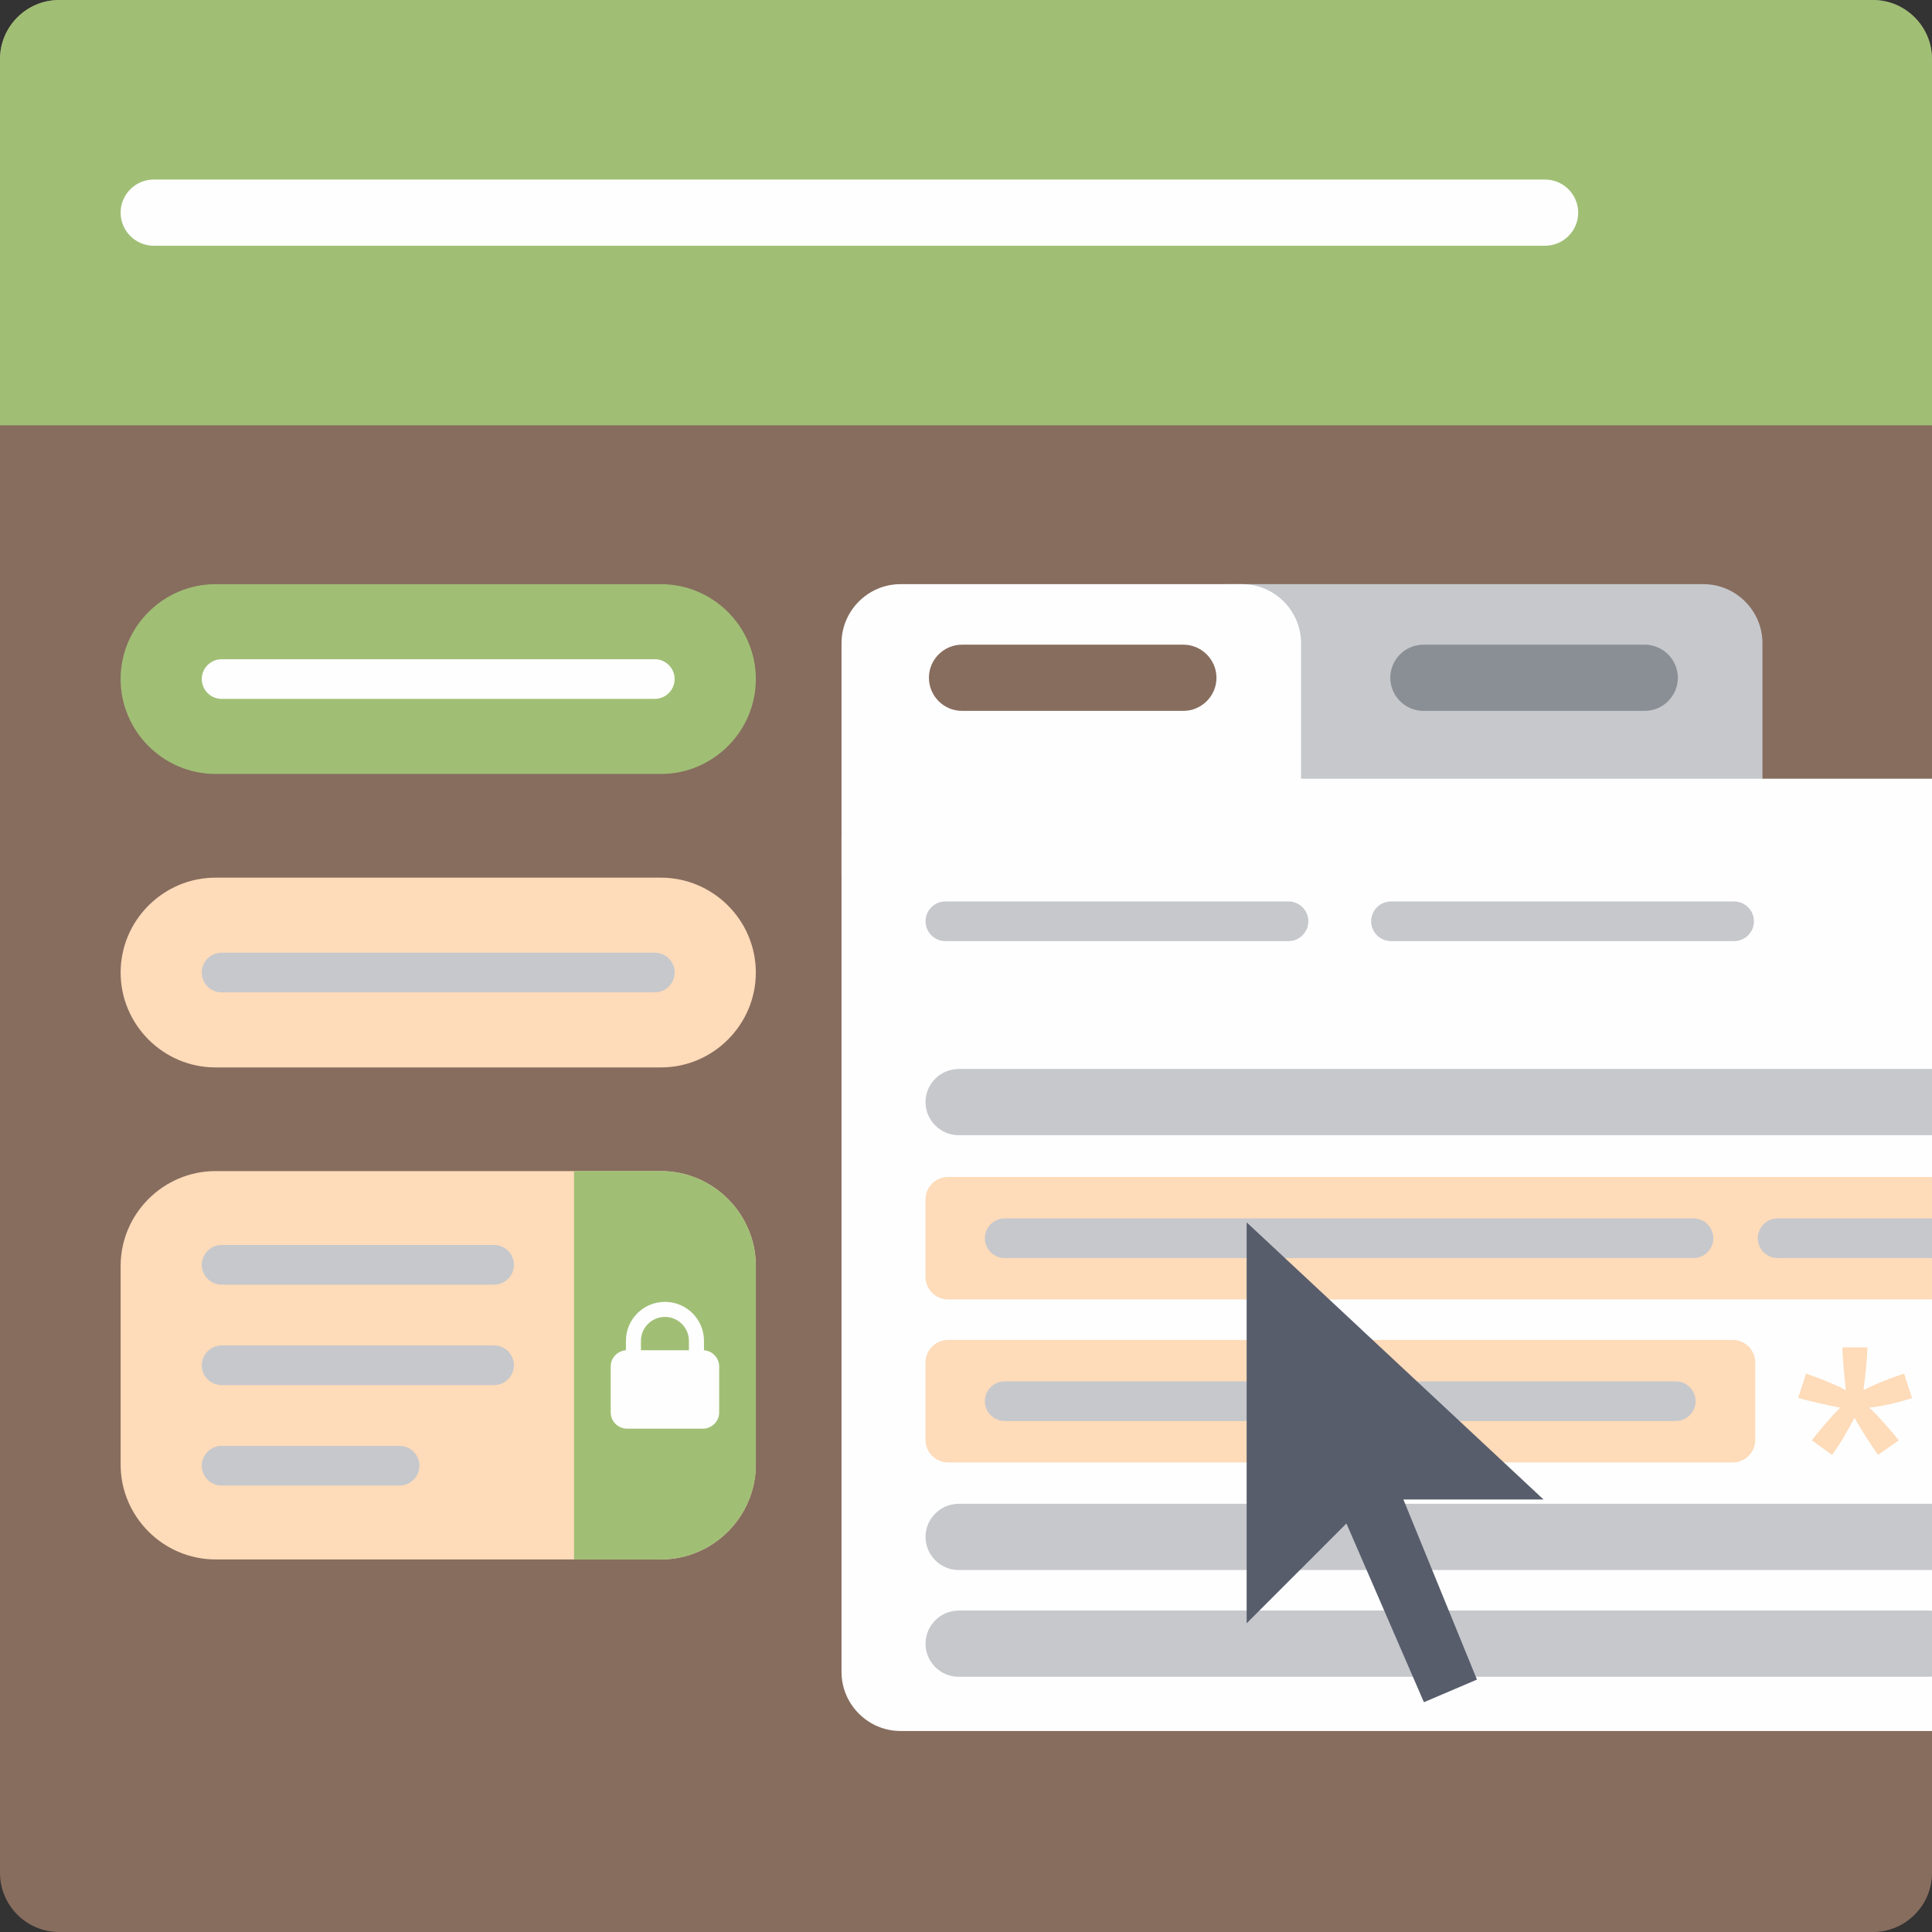
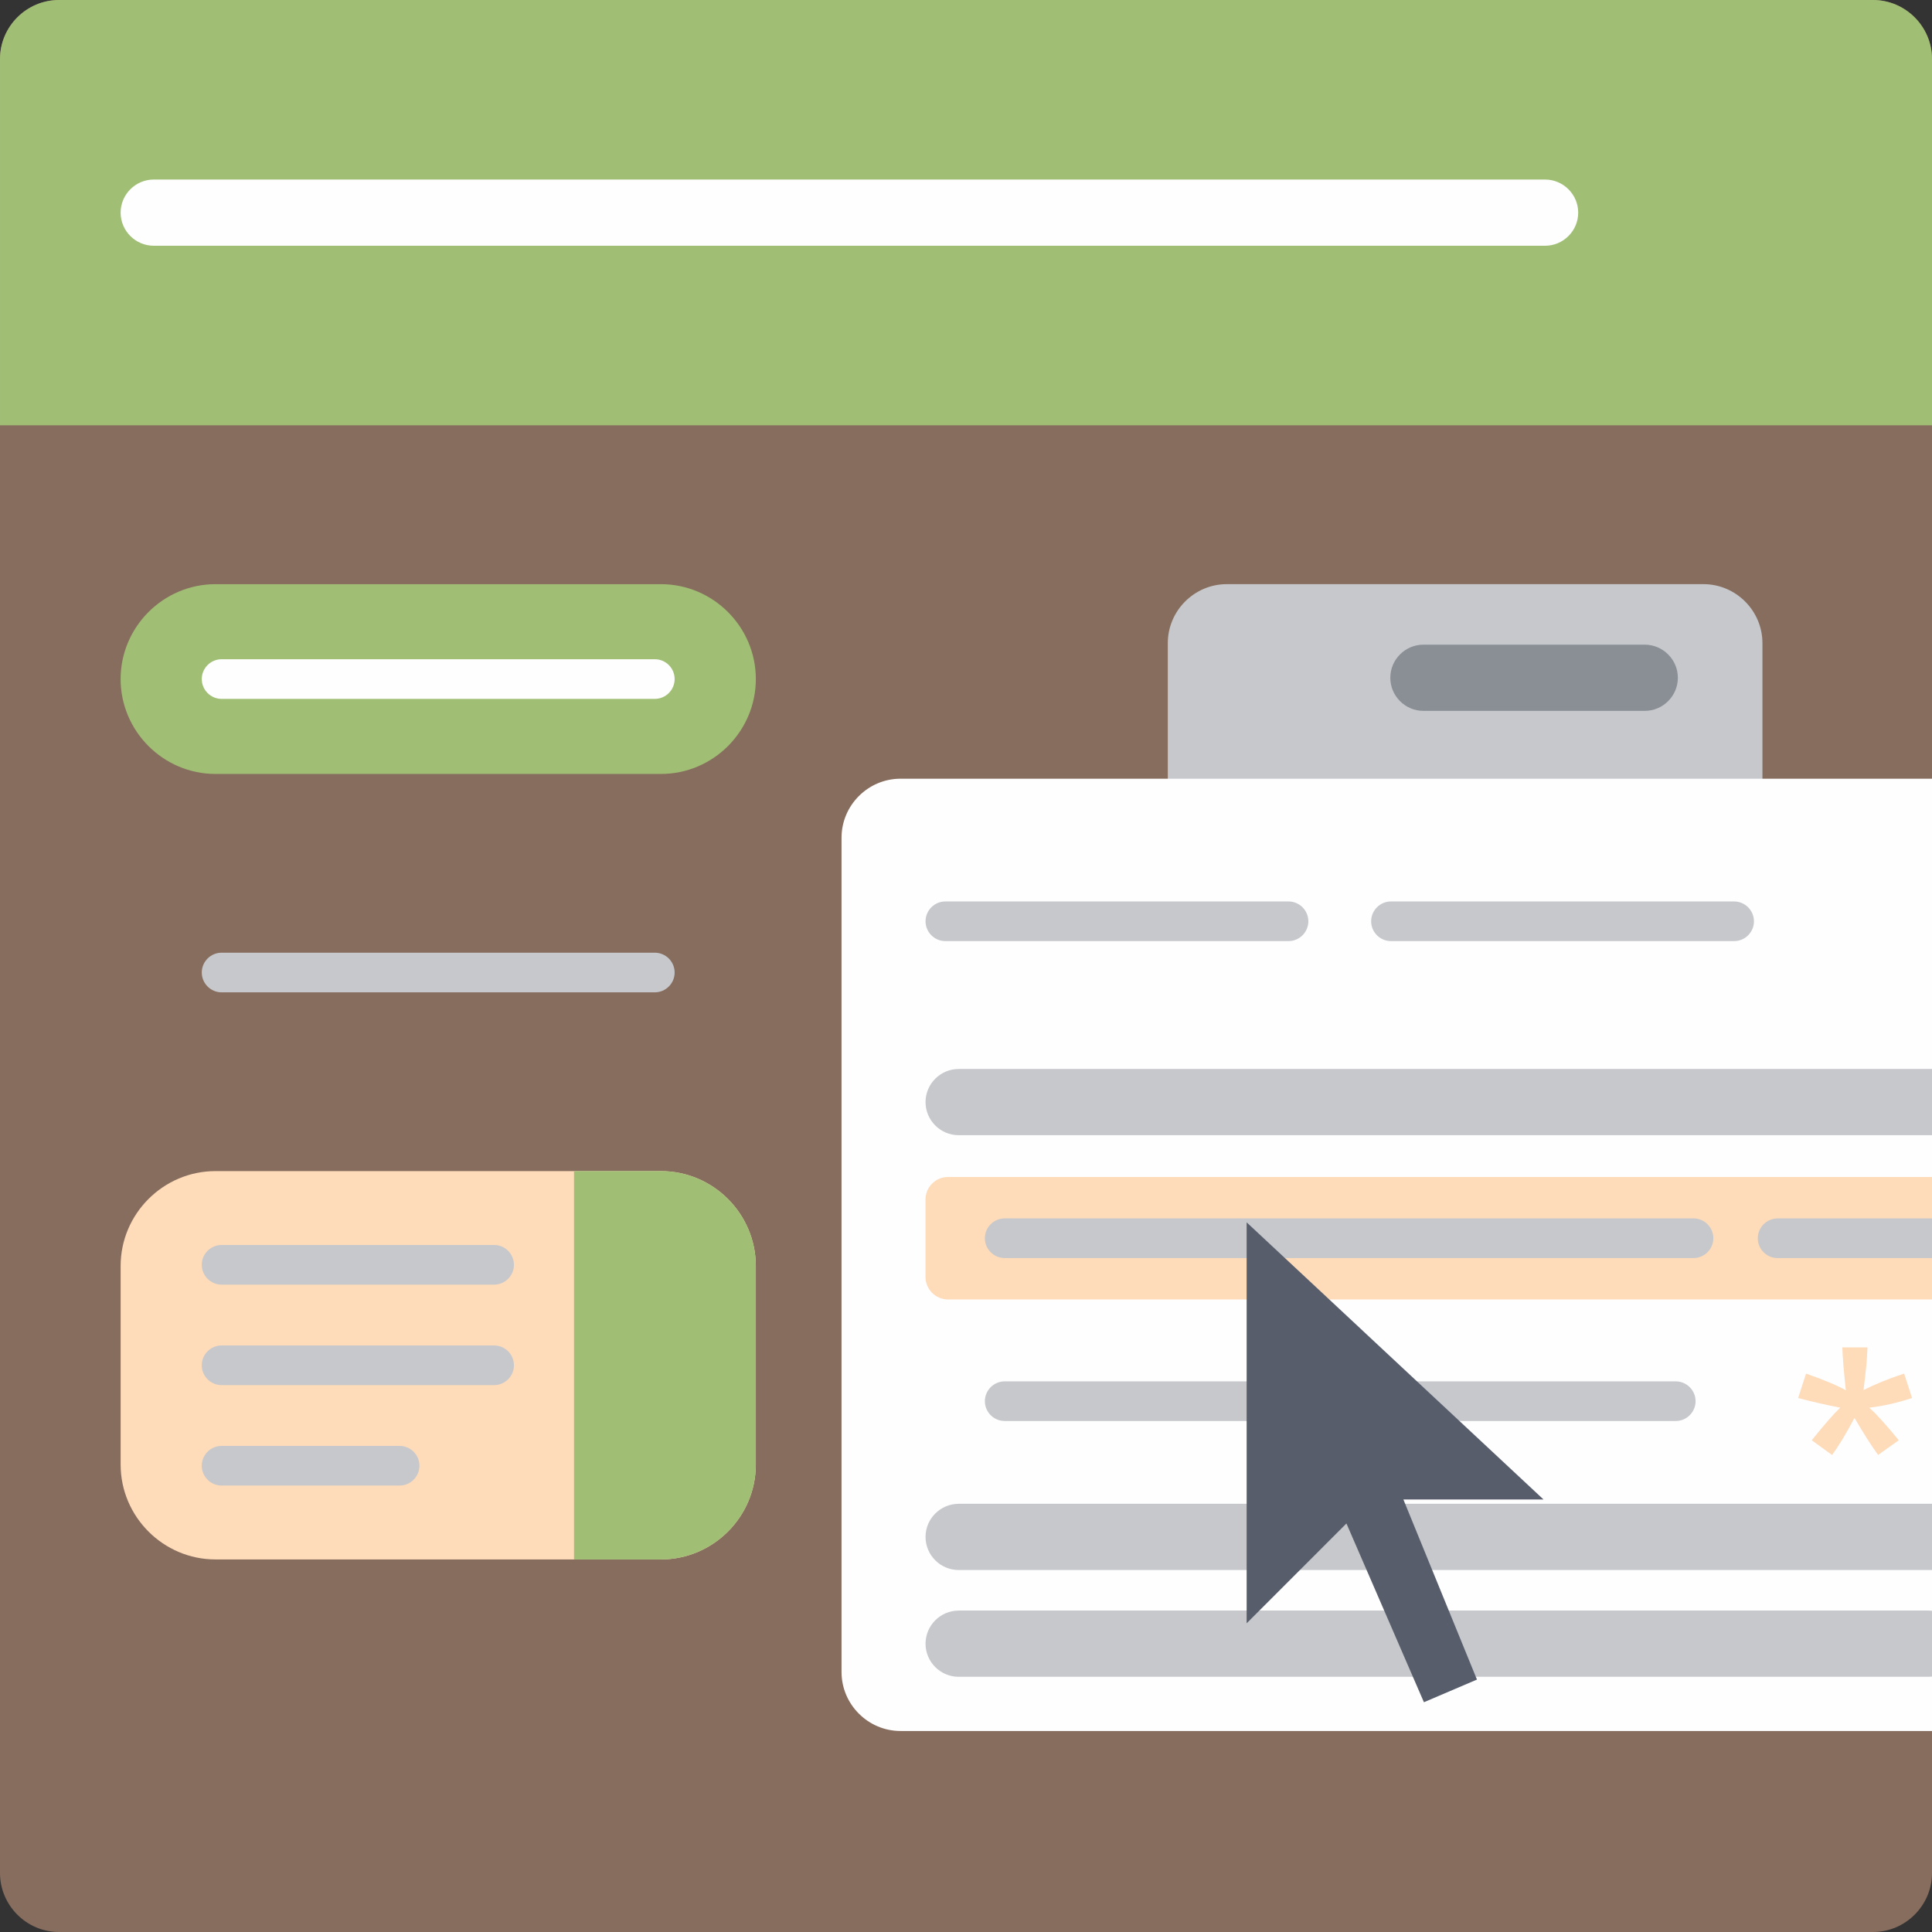
<svg xmlns="http://www.w3.org/2000/svg" xml:space="preserve" width="85.789mm" height="85.789mm" version="1.1" style="shape-rendering:geometricPrecision; text-rendering:geometricPrecision; image-rendering:optimizeQuality; fill-rule:evenodd; clip-rule:evenodd" viewBox="0 0 708.58 708.58">
  <rect x="0" y="0" width="708.58" height="708.58" fill="#333333" stroke="none" />
  <defs>
    <style type="text/css">
   
    .fil4 {fill:#FEFEFE}
    .fil8 {fill:#575D6B}
    .fil0 {fill:#876D5E}
    .fil5 {fill:#8A8F96}
    .fil1 {fill:#A0BF75}
    .fil3 {fill:#C6C8CC}
    .fil2 {fill:#FEDBB9}
    .fil6 {fill:#FEFEFE;fill-rule:nonzero}
    .fil7 {fill:#FEDBB9;fill-rule:nonzero}
   
  </style>
  </defs>
  <g id="Слой_x0020_1">
    <path class="fil0" d="M21.65 0l665.28 0c11.91,0 21.65,9.74 21.65,21.65l0 114.44 0 6.29 0 544.55c0,11.91 -9.74,21.65 -21.65,21.65l-665.28 0c-11.91,0 -21.65,-9.74 -21.65,-21.65l0 -544.55 0 -6.29 0 -114.44c0,-11.91 9.74,-21.65 21.65,-21.65z" />
    <path class="fil1" d="M21.65 0l665.28 0c11.91,0 21.65,9.74 21.65,21.65l0 134.34 -708.58 0 0 -134.34c0,-11.91 9.74,-21.65 21.65,-21.65z" />
-     <path class="fil2" d="M79.04 391.49l163.37 0c19.14,0 34.8,-15.66 34.8,-34.8l0 -0c0,-19.14 -15.66,-34.8 -34.8,-34.8l-163.37 0c-19.14,0 -34.8,15.66 -34.8,34.8l0 0c0,19.14 15.66,34.8 34.8,34.8z" />
    <path class="fil3" d="M449.95 214.24l174.79 0c11.91,0 21.65,9.74 21.65,21.65 0,221.76 0,-136.06 0,85.7 0,11.91 -9.75,21.65 -21.65,21.65l-174.79 0c-11.9,0 -21.65,-9.74 -21.65,-21.65 0,-221.76 0,136.06 0,-85.7 0,-11.91 9.74,-21.65 21.65,-21.65z" />
-     <path class="fil4" d="M330.29 214.24l125.23 0c11.91,0 21.65,9.74 21.65,21.65 0,221.76 0,-136.06 0,85.7 0,11.91 -9.75,21.65 -21.65,21.65l-125.23 0c-11.9,0 -21.65,-9.74 -21.65,-21.65 0,-221.76 0,136.06 0,-85.7 0,-11.91 9.74,-21.65 21.65,-21.65z" />
    <path class="fil4" d="M330.29 285.6l378.29 0 0 349.26 -378.29 0c-11.9,0 -21.65,-9.74 -21.65,-21.65 0,-221.76 0,-84.2 0,-305.96 0,-11.91 9.74,-21.65 21.65,-21.65z" />
-     <path class="fil0" d="M352.83 236.44l81.17 0c6.68,0 12.15,5.47 12.15,12.14l0 0c0,6.68 -5.47,12.14 -12.15,12.14l-81.17 0c-6.68,0 -12.14,-5.46 -12.14,-12.14l0 -0c0,-6.68 5.46,-12.14 12.14,-12.14z" />
    <path class="fil5" d="M522.05 236.44l81.17 0c6.68,0 12.15,5.47 12.15,12.14l0 0c0,6.68 -5.47,12.14 -12.15,12.14l-81.17 0c-6.68,0 -12.14,-5.46 -12.14,-12.14l0 -0c0,-6.68 5.46,-12.14 12.14,-12.14z" />
    <path class="fil3" d="M346.72 330.62l125.86 0c4,0 7.27,3.27 7.27,7.27l0 0c0,4 -3.27,7.27 -7.27,7.27l-125.86 0c-4,0 -7.27,-3.27 -7.27,-7.27l0 -0c0,-4 3.27,-7.27 7.27,-7.27z" />
    <path class="fil3" d="M510.15 330.62l125.86 0c4,0 7.27,3.27 7.27,7.27l0 0c0,4 -3.27,7.27 -7.27,7.27l-125.86 0c-4,0 -7.27,-3.27 -7.27,-7.27l0 -0c0,-4 3.27,-7.27 7.27,-7.27z" />
    <path class="fil1" d="M79.04 283.85l163.37 0c19.14,0 34.8,-15.66 34.8,-34.8l0 -0c0,-19.14 -15.66,-34.8 -34.8,-34.8l-163.37 0c-19.14,0 -34.8,15.66 -34.8,34.8l0 0c0,19.14 15.66,34.8 34.8,34.8z" />
    <path class="fil2" d="M79.04 429.51l163.37 0c19.14,0 34.8,15.66 34.8,34.8l0 72.83c0,19.14 -15.66,34.8 -34.8,34.8l-163.37 0c-19.14,0 -34.8,-15.66 -34.8,-34.8l0 -72.83c0,-19.14 15.66,-34.8 34.8,-34.8z" />
    <path class="fil1" d="M210.53 429.51l31.87 0c19.14,0 34.8,15.66 34.8,34.8l0 72.83c0,19.14 -15.66,34.8 -34.8,34.8l-31.87 0 0 -142.44z" />
-     <path class="fil6" d="M252.67 495.22l0 -3.43c0,-2.43 -0.98,-4.63 -2.58,-6.22 -1.59,-1.59 -3.79,-2.58 -6.22,-2.58 -2.43,0 -4.63,0.98 -6.22,2.58 -1.59,1.59 -2.58,3.79 -2.58,6.22l0 3.43 17.59 0zm-23.1 0.01l0 -3.45c0,-3.95 1.6,-7.53 4.19,-10.12 2.59,-2.59 6.17,-4.19 10.12,-4.19 3.95,0 7.53,1.6 10.12,4.19 2.59,2.59 4.19,6.17 4.19,10.12l0 3.45c3.1,0.2 5.58,2.8 5.58,5.95l0 16.82c0,3.28 -2.69,5.97 -5.97,5.97l-27.85 0c-3.28,0 -5.97,-2.69 -5.97,-5.97l0 -16.82c0,-3.15 2.48,-5.75 5.58,-5.95z" />
    <path class="fil3" d="M81.27 363.95l158.89 0c4,0 7.27,-3.27 7.27,-7.27l0 -0c0,-4 -3.27,-7.27 -7.27,-7.27l-158.89 0c-4,0 -7.27,3.27 -7.27,7.27l0 0c0,4 3.27,7.27 7.27,7.27z" />
    <path class="fil4" d="M81.27 256.32l158.89 0c4,0 7.27,-3.27 7.27,-7.27l0 -0c0,-4 -3.27,-7.27 -7.27,-7.27l-158.89 0c-4,0 -7.27,3.27 -7.27,7.27l0 0c0,4 3.27,7.27 7.27,7.27z" />
    <path class="fil3" d="M81.27 456.61l99.95 0c4,0 7.27,3.28 7.27,7.27l0 0c0,4 -3.28,7.27 -7.27,7.27l-99.95 0c-4,0 -7.27,-3.27 -7.27,-7.27l0 -0c0,-4 3.27,-7.27 7.27,-7.27zm0 73.69l65.29 0c4,0 7.27,3.28 7.27,7.27l0 0c0,4 -3.28,7.27 -7.27,7.27l-65.29 0c-4,0 -7.27,-3.27 -7.27,-7.27l0 -0c0,-4 3.27,-7.27 7.27,-7.27zm0 -36.84l99.95 0c4,0 7.27,3.28 7.27,7.27l0 0c0,4 -3.28,7.27 -7.27,7.27l-99.95 0c-4,0 -7.27,-3.27 -7.27,-7.27l0 -0c0,-4 3.27,-7.27 7.27,-7.27z" />
    <path class="fil4" d="M56.38 65.85l510.29 0c6.68,0 12.15,5.47 12.15,12.14l0 0c0,6.68 -5.47,12.14 -12.15,12.14l-510.29 0c-6.68,0 -12.14,-5.46 -12.14,-12.14l0 -0c0,-6.68 5.46,-12.14 12.14,-12.14z" />
    <g id="_2319944899696">
      <path class="fil3" d="M351.59 392.05l356.99 0 0 24.29 -356.99 0c-6.68,0 -12.14,-5.46 -12.14,-12.14l0 -0c0,-6.68 5.46,-12.14 12.14,-12.14z" />
      <path class="fil3" d="M351.59 551.53l356.99 0 0 24.29 -356.99 0c-6.68,0 -12.14,-5.46 -12.14,-12.14l0 -0c0,-6.68 5.46,-12.14 12.14,-12.14z" />
      <path class="fil3" d="M351.59 590.68l355.54 0c0.49,0 0.97,0.03 1.45,0.09l0 24.12c-0.48,0.06 -0.96,0.09 -1.45,0.09l-355.54 0c-6.68,0 -12.14,-5.46 -12.14,-12.14l0 -0c0,-6.68 5.46,-12.14 12.14,-12.14z" />
      <path class="fil2" d="M347.7 431.67l360.87 0 0 44.92 -360.87 0c-4.55,0 -8.26,-3.71 -8.26,-8.26l0 -28.4c0,-4.55 3.71,-8.26 8.26,-8.26z" />
      <path class="fil7" d="M659.49 512.73l2.9 -8.95c6.7,2.36 11.54,4.39 14.59,6.12 -0.8,-7.61 -1.23,-12.86 -1.28,-15.72l9.21 0c-0.13,4.17 -0.61,9.38 -1.47,15.65 4.34,-2.18 9.32,-4.22 14.92,-6.05l2.9 8.95c-5.34,1.77 -10.57,2.96 -15.72,3.55 2.57,2.23 6.18,6.23 10.85,11.95l-7.57 5.38c-2.44,-3.33 -5.34,-7.87 -8.67,-13.6 -3.13,5.94 -5.88,10.48 -8.24,13.6l-7.44 -5.38c4.86,-6.03 8.37,-10.01 10.46,-11.95 -5.43,-1.06 -10.57,-2.25 -15.46,-3.55z" />
-       <path class="fil2" d="M347.7 491.44l287.8 0c4.55,0 8.26,3.72 8.26,8.26l0 28.4c0,4.54 -3.72,8.26 -8.26,8.26l-287.8 0c-4.54,0 -8.26,-3.71 -8.26,-8.26l0 -28.4c0,-4.55 3.71,-8.26 8.26,-8.26z" />
      <path class="fil3" d="M368.48 446.86l252.63 0c4,0 7.27,3.28 7.27,7.27l0 0c0,4 -3.28,7.27 -7.27,7.27l-252.63 0c-4,0 -7.27,-3.27 -7.27,-7.27l0 -0c0,-4 3.27,-7.27 7.27,-7.27z" />
      <path class="fil3" d="M651.96 446.86l56.62 0 0 14.55 -56.62 0c-4,0 -7.27,-3.27 -7.27,-7.27l0 -0c0,-4 3.27,-7.27 7.27,-7.27z" />
      <path class="fil3" d="M368.48 506.63l246.12 0c4,0 7.27,3.28 7.27,7.27l0 0c0,4 -3.28,7.27 -7.27,7.27l-246.12 0c-4,0 -7.27,-3.27 -7.27,-7.27l0 -0c0,-4 3.27,-7.27 7.27,-7.27z" />
    </g>
    <polygon class="fil8" points="457.22,448.31 457.22,595.36 493.82,558.75 522.24,624.31 541.69,616 514.71,549.96 566.11,549.96 " />
  </g>
</svg>